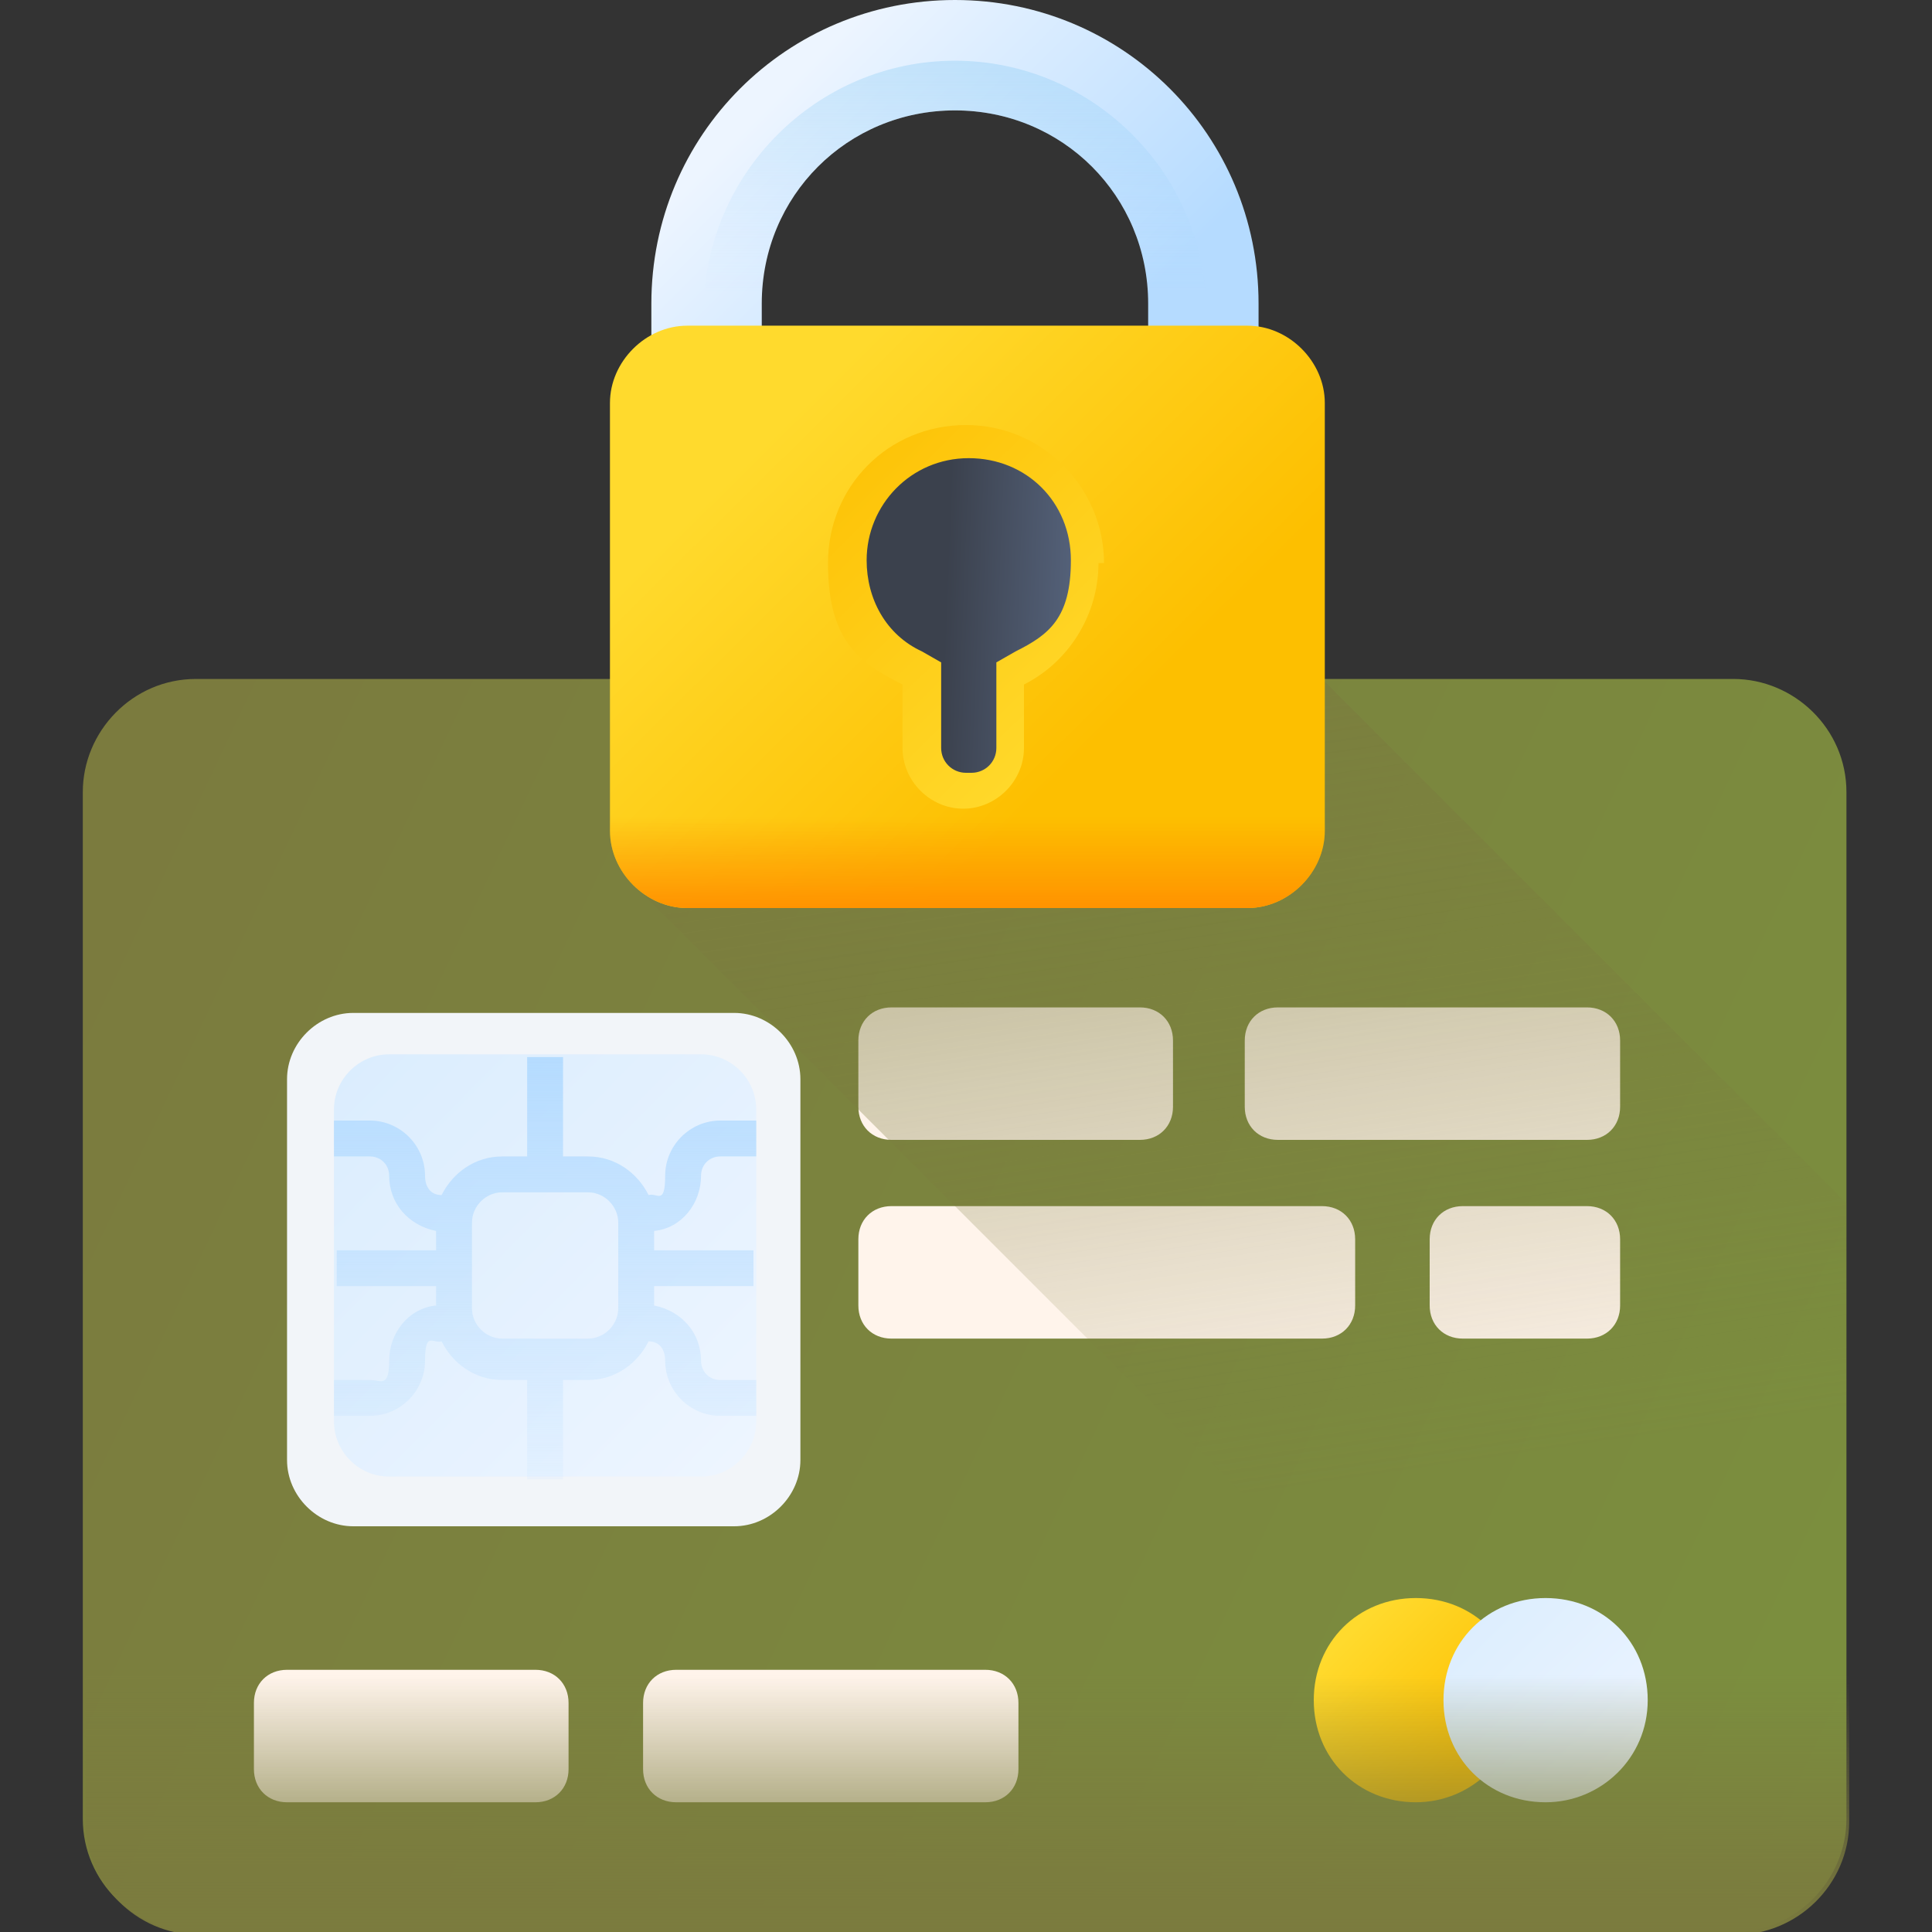
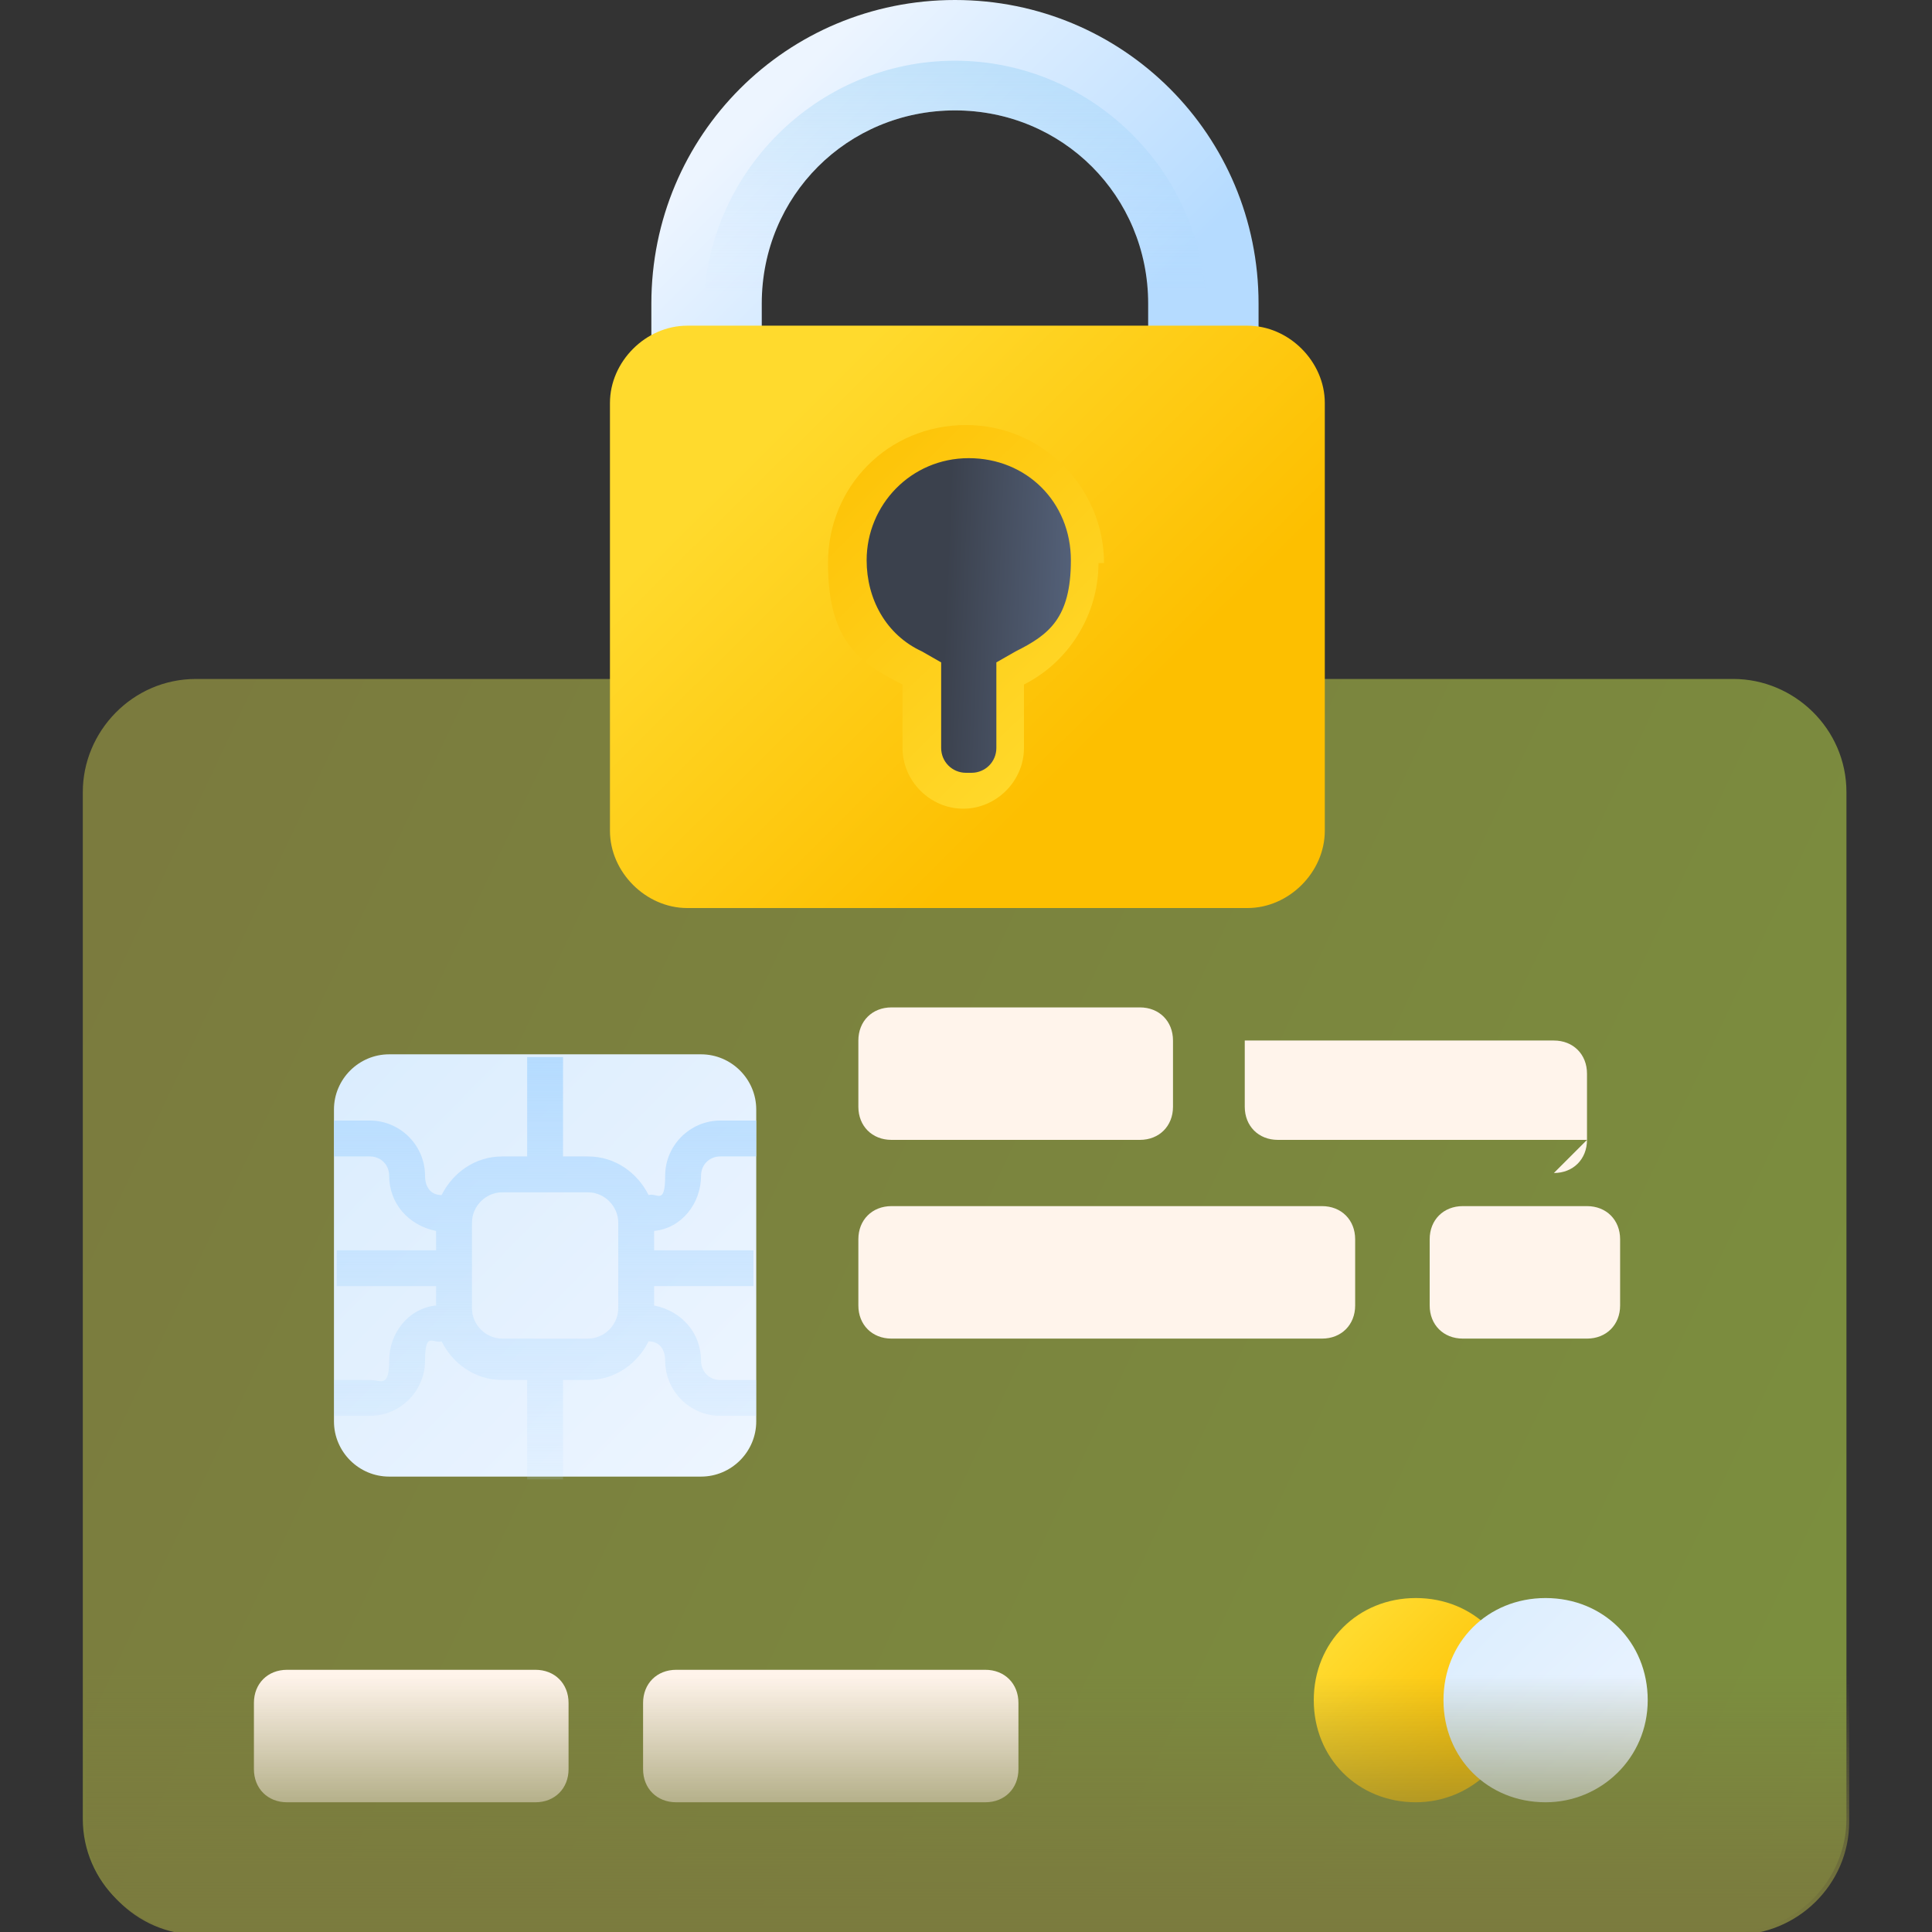
<svg xmlns="http://www.w3.org/2000/svg" id="_Слой_1" data-name="Слой_1" width="70" height="70" version="1.1" viewBox="0 0 70 70">
  <rect x="0" y="0" width="70" height="70" fill="#333333" stroke="none" />
  <defs>
    <style>
      .st0 {
        fill: url(#_Безымянный_градиент_55);
      }

      .st1 {
        fill: url(#_Безымянный_градиент_4);
      }

      .st2 {
        fill: url(#_Безымянный_градиент_12);
      }

      .st3 {
        fill: #fff4eb;
      }

      .st4 {
        fill: url(#_Безымянный_градиент_5);
      }

      .st5 {
        fill: url(#_Безымянный_градиент_47);
      }

      .st6 {
        fill: url(#_Безымянный_градиент_9);
      }

      .st7 {
        fill: url(#_Безымянный_градиент_11);
      }

      .st8 {
        fill: url(#_Безымянный_градиент_10);
      }

      .st9 {
        fill: url(#_Безымянный_градиент_2);
      }

      .st10 {
        fill: url(#_Безымянный_градиент_34);
      }

      .st11 {
        fill: url(#_Безымянный_градиент_13);
      }

      .st12 {
        fill: url(#_Безымянный_градиент_8);
      }

      .st13 {
        fill: url(#_Безымянный_градиент_3);
      }

      .st14 {
        fill: url(#_Безымянный_градиент_6);
      }
    </style>
    <linearGradient id="_Безымянный_градиент_34" data-name="Безымянный градиент 34" x1="3.6" y1="39.5" x2="67.9" y2="9.1" gradientTransform="translate(0 72) scale(1 -1)" gradientUnits="userSpaceOnUse">
      <stop offset="0" stop-color="#7b7b3e" />
      <stop offset="1" stop-color="#7b8f3e" />
    </linearGradient>
    <linearGradient id="_Безымянный_градиент_2" data-name="Безымянный градиент 2" x1="10.7" y1="35" x2="24.4" y2="21.3" gradientTransform="translate(0 72) scale(1 -1)" gradientUnits="userSpaceOnUse">
      <stop offset="0" stop-color="#f2f5f9" />
      <stop offset="1" stop-color="#f2f5f9" />
    </linearGradient>
    <linearGradient id="_Безымянный_градиент_3" data-name="Безымянный градиент 3" x1="26.8" y1="19.1" x2="12.5" y2="33.3" gradientTransform="translate(0 72) scale(1 -1)" gradientUnits="userSpaceOnUse">
      <stop offset="0" stop-color="#edf5ff" />
      <stop offset="1" stop-color="#dbedfe" />
    </linearGradient>
    <linearGradient id="_Безымянный_градиент_4" data-name="Безымянный градиент 4" x1="19.7" y1="15.7" x2="19.7" y2="36.3" gradientTransform="translate(0 72) scale(1 -1)" gradientUnits="userSpaceOnUse">
      <stop offset="0" stop-color="#bbdefe" stop-opacity="0" />
      <stop offset="1" stop-color="#add8ff" />
    </linearGradient>
    <linearGradient id="_Безымянный_градиент_5" data-name="Безымянный градиент 5" x1="48.9" y1="12.8" x2="53.4" y2="8.3" gradientTransform="translate(0 72) scale(1 -1)" gradientUnits="userSpaceOnUse">
      <stop offset="0" stop-color="#ffda2d" />
      <stop offset="1" stop-color="#fdbf00" />
    </linearGradient>
    <linearGradient id="_Безымянный_градиент_6" data-name="Безымянный градиент 6" x1="59.4" y1="7" x2="52.6" y2="13.9" gradientTransform="translate(0 72) scale(1 -1)" gradientUnits="userSpaceOnUse">
      <stop offset="0" stop-color="#edf5ff" />
      <stop offset="1" stop-color="#dbedfe" />
    </linearGradient>
    <linearGradient id="_Безымянный_градиент_55" data-name="Безымянный градиент 55" x1="47.1" y1="18.1" x2="40.1" y2="66.1" gradientTransform="translate(0 72) scale(1 -1)" gradientUnits="userSpaceOnUse">
      <stop offset="0" stop-color="#7b7b3e" stop-opacity="0" />
      <stop offset="1" stop-color="#7b7b3e" />
    </linearGradient>
    <linearGradient id="_Безымянный_градиент_8" data-name="Безымянный градиент 8" x1="28.3" y1="68.7" x2="38.6" y2="58.4" gradientTransform="translate(0 72) scale(1 -1)" gradientUnits="userSpaceOnUse">
      <stop offset="0" stop-color="#edf5ff" />
      <stop offset="1" stop-color="#b5dbff" />
    </linearGradient>
    <linearGradient id="_Безымянный_градиент_9" data-name="Безымянный градиент 9" x1="34.6" y1="61.3" x2="34.6" y2="86" gradientTransform="translate(0 72) scale(1 -1)" gradientUnits="userSpaceOnUse">
      <stop offset="0" stop-color="#b5dbff" stop-opacity="0" />
      <stop offset=".2" stop-color="#93cef6" stop-opacity=".2" />
      <stop offset=".6" stop-color="#6abfec" stop-opacity=".6" />
      <stop offset=".8" stop-color="#51b5e5" stop-opacity=".8" />
      <stop offset="1" stop-color="#48b2e3" />
    </linearGradient>
    <linearGradient id="_Безымянный_градиент_10" data-name="Безымянный градиент 10" x1="28.2" y1="56.5" x2="39.6" y2="45" gradientTransform="translate(0 72) scale(1 -1)" gradientUnits="userSpaceOnUse">
      <stop offset="0" stop-color="#ffda2d" />
      <stop offset="1" stop-color="#fdbf00" />
    </linearGradient>
    <linearGradient id="_Безымянный_градиент_11" data-name="Безымянный градиент 11" x1="40" y1="45.2" x2="28.6" y2="56.7" gradientTransform="translate(0 72) scale(1 -1)" gradientUnits="userSpaceOnUse">
      <stop offset="0" stop-color="#ffda2d" />
      <stop offset="1" stop-color="#fdbf00" />
    </linearGradient>
    <linearGradient id="_Безымянный_градиент_12" data-name="Безымянный градиент 12" x1="31.2" y1="49.8" x2="38.8" y2="49.5" gradientTransform="translate(0 72) scale(1 -1)" gradientUnits="userSpaceOnUse">
      <stop offset=".4" stop-color="#3b414d" />
      <stop offset="1" stop-color="#546179" />
    </linearGradient>
    <linearGradient id="_Безымянный_градиент_13" data-name="Безымянный градиент 13" x1="35" y1="42.4" x2="35" y2="39" gradientTransform="translate(0 72) scale(1 -1)" gradientUnits="userSpaceOnUse">
      <stop offset="0" stop-color="#ff9100" stop-opacity="0" />
      <stop offset="1" stop-color="#ff9100" />
    </linearGradient>
    <linearGradient id="_Безымянный_градиент_47" data-name="Безымянный градиент 47" x1="35" y1="11.3" x2="35" y2="1.9" gradientTransform="translate(0 72) scale(1 -1)" gradientUnits="userSpaceOnUse">
      <stop offset="0" stop-color="#7b7b3e" stop-opacity="0" />
      <stop offset=".7" stop-color="#7b7b3e" stop-opacity=".8" />
      <stop offset="1" stop-color="#7b7b3e" />
    </linearGradient>
  </defs>
  <path class="st10" d="M62.9,70H7.1c-2.2,0-4.1-1.8-4.1-4.1V28.7c0-2.2,1.8-4.1,4.1-4.1h55.7c2.2,0,4.1,1.8,4.1,4.1v37.2c0,2.2-1.8,4.1-4.1,4.1Z" />
-   <path class="st9" d="M26.6,55.3h-13.8c-1.3,0-2.4-1.1-2.4-2.4v-13.8c0-1.3,1.1-2.4,2.4-2.4h13.8c1.3,0,2.4,1.1,2.4,2.4v13.8c0,1.3-1.1,2.4-2.4,2.4Z" />
  <path class="st13" d="M25.4,53.5h-11.3c-1.1,0-2-.9-2-2v-11.3c0-1.1.9-2,2-2h11.3c1.1,0,2,.9,2,2v11.3c0,1.1-.9,2-2,2Z" />
  <path class="st1" d="M25.4,42.6c0-.4.3-.7.7-.7h1.3v-1.3h-1.3c-1.1,0-2,.9-2,2s-.3.6-.6.7c-.4-.8-1.2-1.4-2.2-1.4h-.9v-3.6h-1.3v3.6h-.9c-1,0-1.8.6-2.2,1.4-.4,0-.6-.3-.6-.7,0-1.1-.9-2-2-2h-1.3v1.3h1.3c.4,0,.7.3.7.7,0,1,.7,1.8,1.7,2v.7h-3.6v1.3h3.6v.7c-1,.1-1.7,1-1.7,2s-.3.7-.7.7h-1.3v1.3h1.3c1.1,0,2-.9,2-2s.3-.6.6-.7c.4.8,1.2,1.4,2.2,1.4h.9v3.6h1.3v-3.6h.9c1,0,1.8-.6,2.2-1.4.4,0,.6.3.6.7,0,1.1.9,2,2,2h1.3v-1.3h-1.3c-.4,0-.7-.3-.7-.7,0-1-.7-1.8-1.7-2v-.7h3.6v-1.3h-3.6v-.7c1-.1,1.7-1,1.7-2ZM22.4,47.4c0,.6-.5,1.1-1.1,1.1h-3.1c-.6,0-1.1-.5-1.1-1.1v-3.1c0-.6.5-1.1,1.1-1.1h3.1c.6,0,1.1.5,1.1,1.1v3.1Z" />
  <path class="st3" d="M41.3,41.3h-9c-.7,0-1.2-.5-1.2-1.2v-2.4c0-.7.5-1.2,1.2-1.2h9c.7,0,1.2.5,1.2,1.2v2.4c0,.7-.5,1.2-1.2,1.2Z" />
-   <path class="st3" d="M57.5,41.3h-11.2c-.7,0-1.2-.5-1.2-1.2v-2.4c0-.7.5-1.2,1.2-1.2h11.2c.7,0,1.2.5,1.2,1.2v2.4c0,.7-.5,1.2-1.2,1.2Z" />
+   <path class="st3" d="M57.5,41.3h-11.2c-.7,0-1.2-.5-1.2-1.2v-2.4h11.2c.7,0,1.2.5,1.2,1.2v2.4c0,.7-.5,1.2-1.2,1.2Z" />
  <path class="st3" d="M53,48.5h4.5c.7,0,1.2-.5,1.2-1.2v-2.4c0-.7-.5-1.2-1.2-1.2h-4.5c-.7,0-1.2.5-1.2,1.2v2.4c0,.7.5,1.2,1.2,1.2Z" />
  <path class="st3" d="M32.3,48.5h15.6c.7,0,1.2-.5,1.2-1.2v-2.4c0-.7-.5-1.2-1.2-1.2h-15.6c-.7,0-1.2.5-1.2,1.2v2.4c0,.7.5,1.2,1.2,1.2Z" />
  <path class="st3" d="M19.4,65.3h-9c-.7,0-1.2-.5-1.2-1.2v-2.4c0-.7.5-1.2,1.2-1.2h9c.7,0,1.2.5,1.2,1.2v2.4c0,.7-.5,1.2-1.2,1.2Z" />
  <path class="st3" d="M35.7,65.3h-11.2c-.7,0-1.2-.5-1.2-1.2v-2.4c0-.7.5-1.2,1.2-1.2h11.2c.7,0,1.2.5,1.2,1.2v2.4c0,.7-.5,1.2-1.2,1.2Z" />
  <path class="st4" d="M51.3,65.3c2,0,3.7-1.6,3.7-3.7s-1.6-3.7-3.7-3.7-3.7,1.6-3.7,3.7,1.6,3.7,3.7,3.7Z" />
  <path class="st14" d="M56,65.3c2,0,3.7-1.6,3.7-3.7s-1.6-3.7-3.7-3.7-3.7,1.6-3.7,3.7,1.6,3.7,3.7,3.7Z" />
-   <path class="st0" d="M66.9,65.9v-22.3l-19-19h-25.6v5.4c0,.9.2,1.7.8,2.2l37.7,37.7h2c2.2,0,4.1-1.8,4.1-4.1Z" />
  <path class="st12" d="M45.6,12.7h-4v-1.7c0-3.9-3.1-7-7-7s-7,3.1-7,7v1.7h-4v-1.7c0-6.1,4.9-11,11-11s11,4.9,11,11v1.7Z" />
  <path class="st6" d="M34.6,2.2c-5,0-9.1,4.1-9.1,9.1v1.4h2.1v-1.7c0-3.9,3.1-7,7-7s7,3.1,7,7v1.7h2.1v-1.4c0-5-4.1-9.1-9.1-9.1Z" />
  <path class="st8" d="M45.2,32.9h-20.3c-1.5,0-2.8-1.3-2.8-2.8v-15.5c0-1.5,1.3-2.8,2.8-2.8h20.3c1.5,0,2.8,1.3,2.8,2.8v15.5c0,1.5-1.3,2.8-2.8,2.8Z" />
  <path class="st7" d="M40,20.4c0-2.7-2.2-5-5-5s-5,2.2-5,5,1.1,3.6,2.7,4.4v2.3c0,1.2,1,2.2,2.2,2.2s2.2-1,2.2-2.2v-2.3c1.6-.8,2.7-2.5,2.7-4.4Z" />
  <path class="st2" d="M35,28c-.5,0-.9-.4-.9-.9v-3.1l-.7-.4c-1.3-.6-2-1.9-2-3.3,0-2,1.6-3.7,3.7-3.7s3.7,1.6,3.7,3.7-.8,2.7-2,3.3l-.7.4v3.1c0,.5-.4.9-.9.9Z" />
-   <path class="st11" d="M22.1,25.9v4.2c0,1.5,1.3,2.8,2.8,2.8h20.3c1.5,0,2.8-1.3,2.8-2.8v-4.2h-25.9Z" />
  <path class="st5" d="M3.1,60.3v5.7c0,2.2,1.8,4.1,4.1,4.1h55.7c2.2,0,4.1-1.8,4.1-4.1v-5.7H3.1Z" />
</svg>